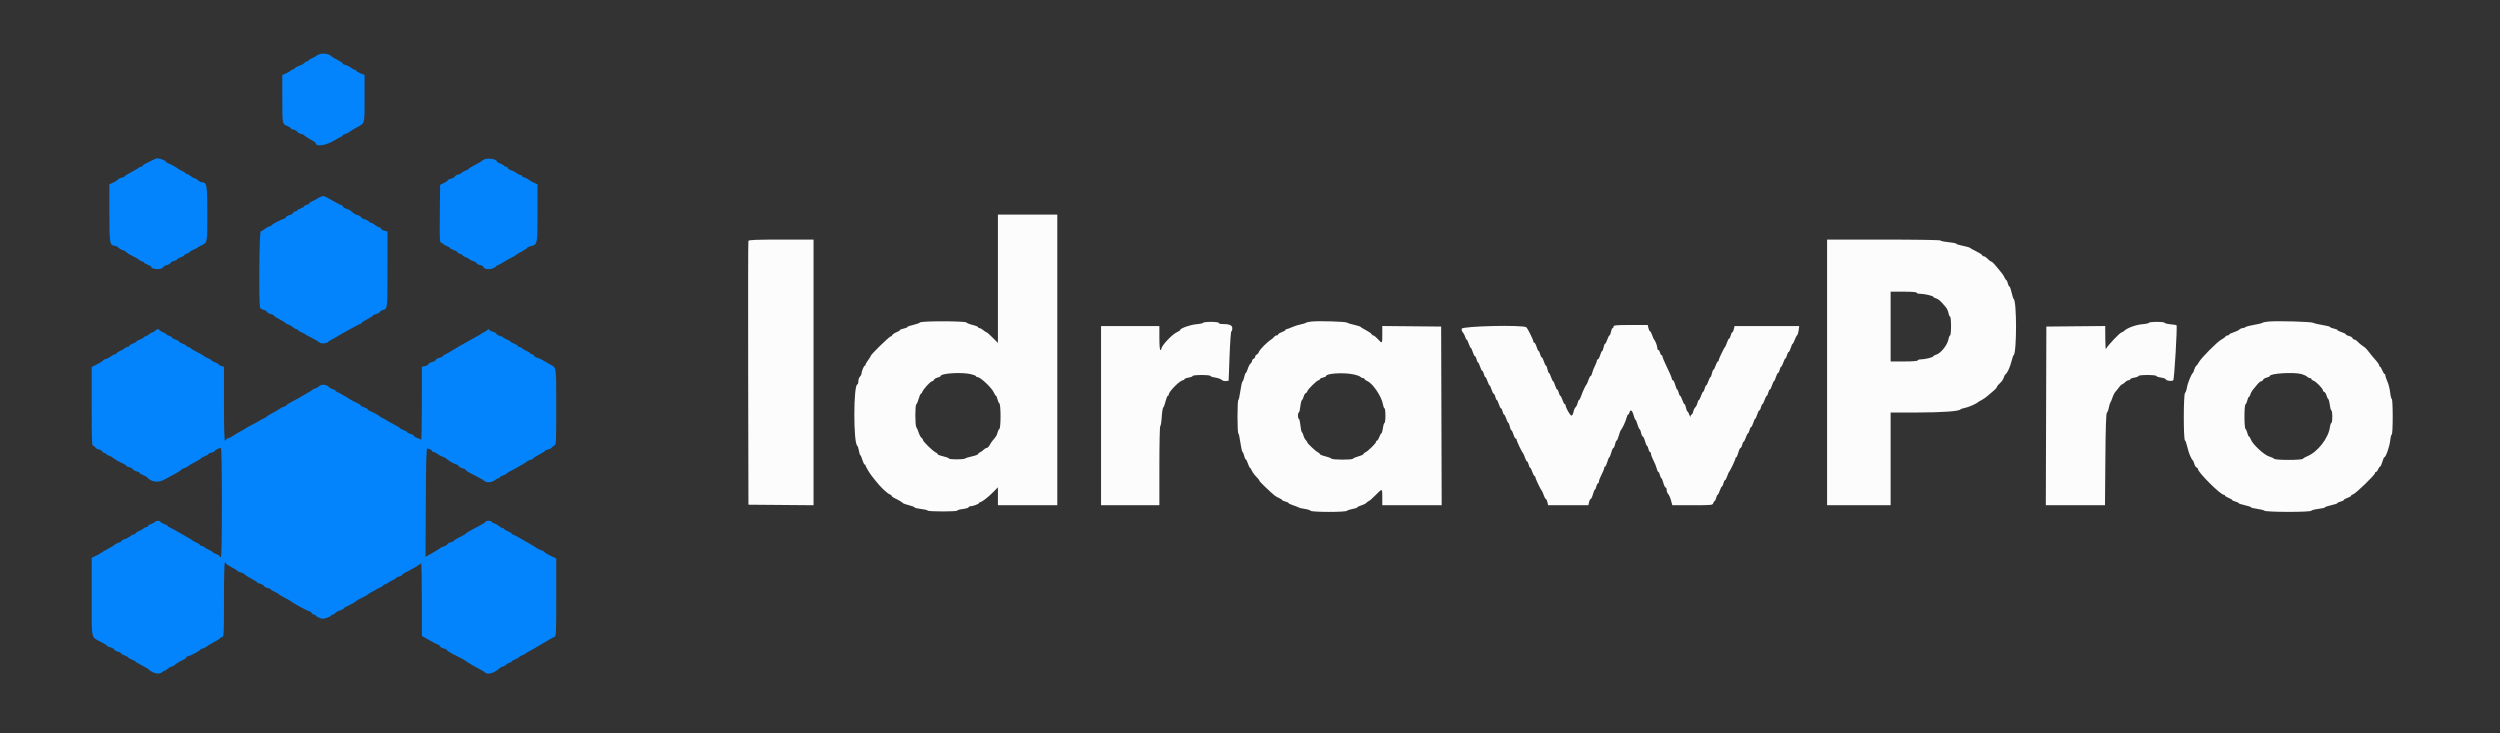
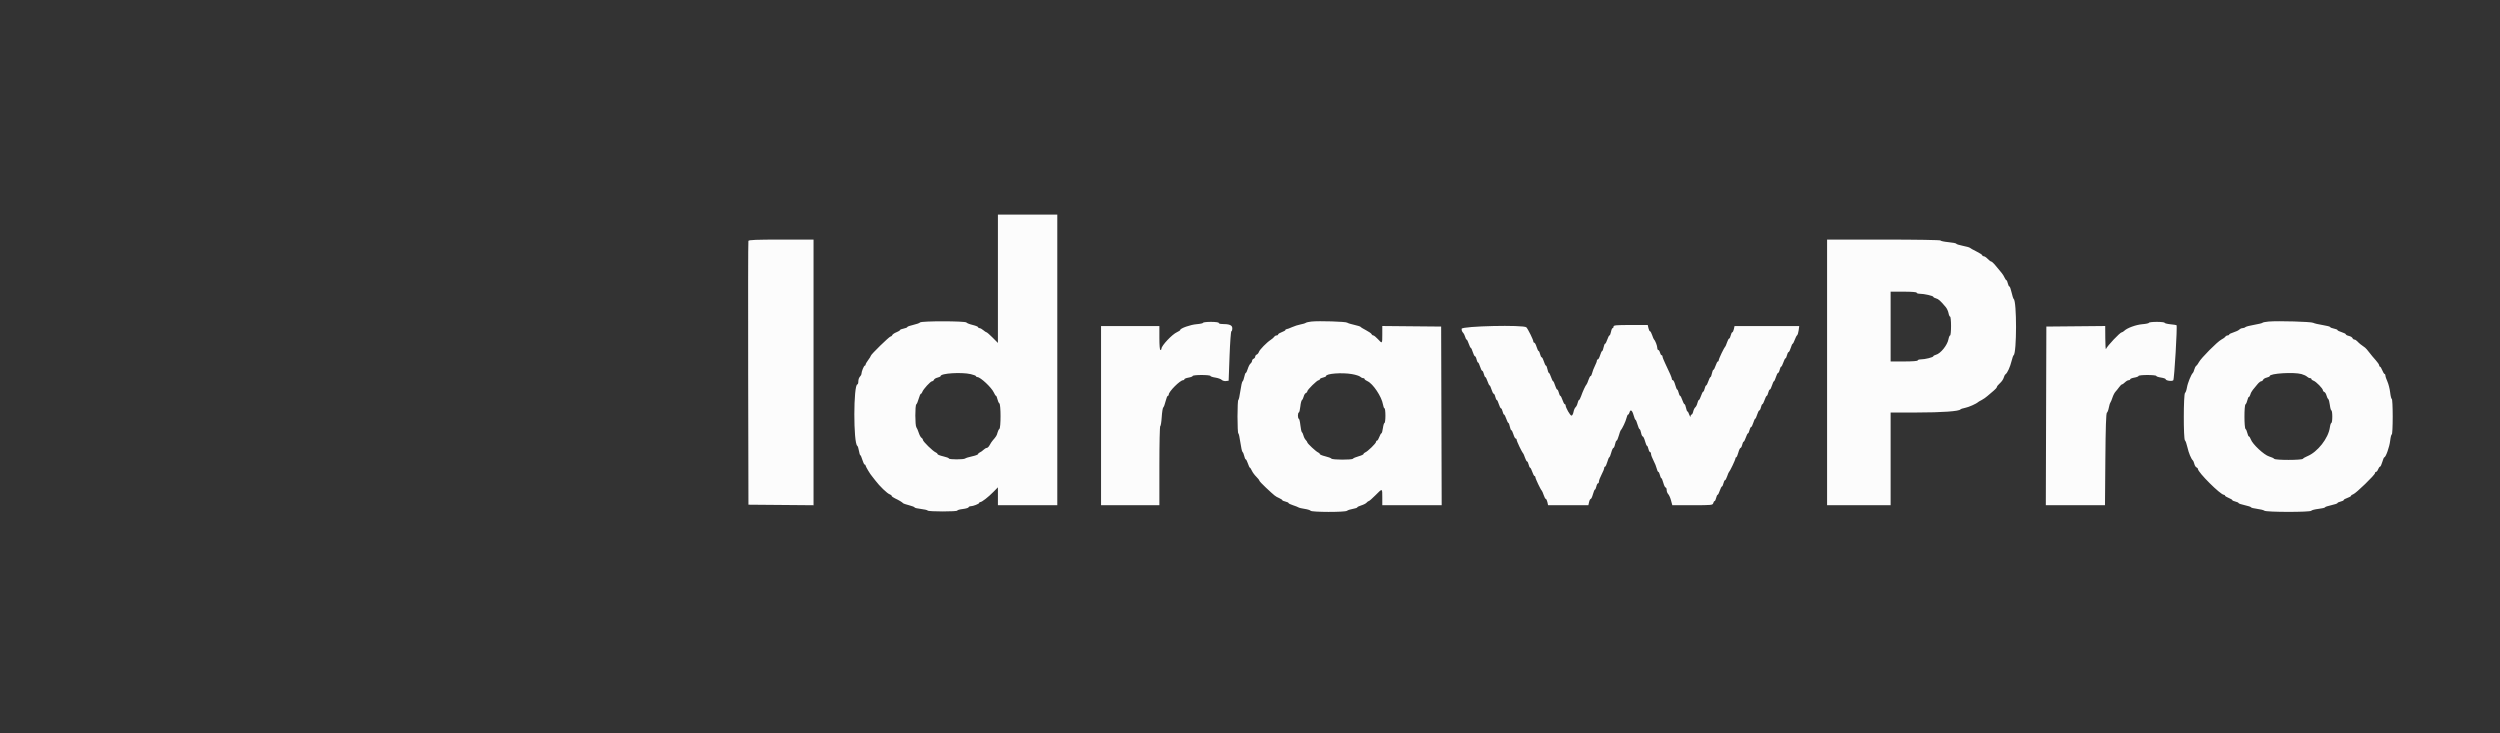
<svg xmlns="http://www.w3.org/2000/svg" id="svg" version="1.1" width="400" height="117.321" viewBox="0, 0, 400,117.321">
  <rect x="0" y="0" width="400" height="117.321" fill="#333333" stroke="none" />
  <g id="svgg">
    <path id="path0" d="M159.667 44.601 L 159.667 54.870 158.820 54.018 C 158.354 53.550,157.915 53.167,157.845 53.167 C 157.775 53.167,157.545 53.017,157.333 52.833 C 157.122 52.650,156.848 52.500,156.724 52.500 C 156.601 52.500,156.500 52.432,156.500 52.350 C 156.500 52.267,156.106 52.107,155.625 51.992 C 155.144 51.878,154.696 51.702,154.631 51.601 C 154.469 51.350,147.370 51.343,147.202 51.594 C 147.137 51.691,146.652 51.865,146.125 51.981 C 145.598 52.096,145.167 52.252,145.167 52.327 C 145.167 52.402,144.904 52.512,144.583 52.572 C 144.262 52.633,144.000 52.739,144.000 52.810 C 144.000 52.880,143.741 53.040,143.424 53.164 C 143.107 53.288,142.809 53.490,142.762 53.612 C 142.715 53.734,142.598 53.833,142.500 53.833 C 142.297 53.833,139.333 56.722,139.333 56.921 C 139.333 56.993,139.146 57.298,138.917 57.598 C 138.688 57.899,138.500 58.224,138.500 58.322 C 138.500 58.420,138.440 58.500,138.367 58.500 C 138.225 58.500,137.833 59.466,137.833 59.815 C 137.833 59.930,137.721 60.136,137.583 60.274 C 137.446 60.411,137.333 60.743,137.333 61.012 C 137.333 61.280,137.267 61.500,137.187 61.500 C 136.542 61.500,136.525 70.937,137.169 71.335 C 137.251 71.385,137.368 71.743,137.430 72.130 C 137.492 72.517,137.592 72.833,137.652 72.833 C 137.712 72.833,137.860 73.171,137.982 73.583 C 138.104 73.996,138.270 74.333,138.352 74.333 C 138.433 74.333,138.500 74.410,138.500 74.504 C 138.500 74.655,139.281 75.954,139.499 76.167 C 139.547 76.212,139.796 76.532,140.053 76.877 C 140.710 77.759,141.961 78.965,142.344 79.087 C 142.521 79.143,142.667 79.258,142.667 79.342 C 142.667 79.427,142.910 79.608,143.208 79.744 C 143.795 80.014,144.367 80.357,144.500 80.518 C 144.546 80.574,144.977 80.719,145.458 80.841 C 145.940 80.963,146.333 81.120,146.333 81.190 C 146.333 81.260,146.785 81.368,147.337 81.430 C 147.889 81.493,148.381 81.609,148.430 81.689 C 148.547 81.877,153.167 81.878,153.167 81.690 C 153.167 81.611,153.560 81.500,154.041 81.443 C 154.521 81.386,154.940 81.263,154.971 81.170 C 155.002 81.076,155.147 81.000,155.294 81.000 C 155.689 81.000,156.667 80.620,156.667 80.467 C 156.667 80.393,156.747 80.333,156.844 80.333 C 157.101 80.333,158.131 79.533,158.956 78.693 L 159.667 77.969 159.667 79.401 L 159.667 80.833 164.417 80.833 L 169.167 80.833 169.167 57.583 L 169.167 34.333 164.417 34.333 L 159.667 34.333 159.667 44.601 M119.744 38.542 C 119.700 38.656,119.684 48.200,119.707 59.750 L 119.750 80.750 124.958 80.794 L 130.167 80.838 130.167 59.586 L 130.167 38.333 124.995 38.333 C 121.011 38.333,119.805 38.381,119.744 38.542 M292.333 59.583 L 292.333 80.833 297.417 80.833 L 302.500 80.833 302.500 73.417 L 302.500 66.000 306.738 66.000 C 310.708 66.000,313.472 65.804,313.666 65.509 C 313.712 65.439,314.046 65.327,314.407 65.260 C 314.971 65.157,316.236 64.596,316.500 64.333 C 316.546 64.287,316.805 64.137,317.075 64.000 C 317.345 63.862,317.773 63.563,318.025 63.333 C 318.276 63.104,318.711 62.733,318.991 62.508 C 319.271 62.283,319.500 62.018,319.500 61.920 C 319.500 61.821,319.721 61.547,319.991 61.310 C 320.261 61.073,320.532 60.680,320.593 60.437 C 320.654 60.194,320.789 59.940,320.894 59.873 C 321.178 59.689,321.631 58.689,321.855 57.750 C 321.964 57.292,322.113 56.877,322.186 56.828 C 322.686 56.493,322.695 48.186,322.195 47.841 C 322.122 47.791,321.968 47.319,321.853 46.792 C 321.737 46.265,321.579 45.833,321.501 45.833 C 321.423 45.833,321.310 45.608,321.250 45.333 C 321.190 45.058,321.089 44.833,321.027 44.833 C 320.965 44.833,320.821 44.627,320.707 44.375 C 320.518 43.957,320.286 43.652,319.132 42.303 C 318.922 42.056,318.675 41.849,318.583 41.841 C 318.492 41.834,318.240 41.641,318.024 41.414 C 317.808 41.186,317.527 41.000,317.399 41.000 C 317.271 41.000,317.167 40.931,317.167 40.846 C 317.167 40.761,316.735 40.480,316.208 40.221 C 315.681 39.962,315.212 39.701,315.167 39.641 C 315.121 39.582,314.615 39.441,314.042 39.328 C 313.469 39.215,313.000 39.064,313.000 38.993 C 313.000 38.921,312.438 38.809,311.750 38.745 C 311.063 38.680,310.500 38.561,310.500 38.480 C 310.500 38.397,306.555 38.333,301.417 38.333 L 292.333 38.333 292.333 59.583 M306.667 46.833 C 306.667 46.925,306.888 47.000,307.158 47.000 C 307.860 47.000,309.333 47.336,309.333 47.496 C 309.333 47.570,309.524 47.678,309.757 47.737 C 310.151 47.836,310.482 48.133,311.328 49.146 C 311.511 49.364,311.707 49.796,311.765 50.105 C 311.823 50.414,311.937 50.667,312.019 50.667 C 312.100 50.667,312.167 51.342,312.167 52.167 C 312.167 52.992,312.100 53.667,312.019 53.667 C 311.937 53.667,311.819 53.939,311.757 54.273 C 311.577 55.231,310.489 56.579,309.744 56.766 C 309.518 56.823,309.333 56.927,309.333 56.998 C 309.333 57.165,308.003 57.500,307.343 57.500 C 307.063 57.500,306.833 57.575,306.833 57.667 C 306.833 57.769,306.000 57.833,304.667 57.833 L 302.500 57.833 302.500 52.250 L 302.500 46.667 304.583 46.667 C 305.861 46.667,306.667 46.731,306.667 46.833 M209.837 51.446 C 209.426 51.488,209.013 51.583,208.920 51.656 C 208.826 51.730,208.450 51.844,208.083 51.910 C 207.717 51.976,207.102 52.173,206.717 52.348 C 206.333 52.523,205.939 52.667,205.842 52.667 C 205.746 52.667,205.667 52.727,205.667 52.800 C 205.667 52.873,205.404 53.028,205.083 53.144 C 204.762 53.260,204.500 53.425,204.500 53.511 C 204.500 53.597,204.391 53.667,204.258 53.667 C 204.125 53.667,203.957 53.762,203.883 53.879 C 203.810 53.996,203.563 54.213,203.333 54.362 C 202.680 54.787,201.537 55.953,201.424 56.311 C 201.367 56.490,201.211 56.678,201.077 56.729 C 200.943 56.781,200.833 56.930,200.833 57.060 C 200.833 57.191,200.721 57.341,200.583 57.394 C 200.446 57.446,200.333 57.595,200.333 57.724 C 200.333 57.854,200.221 58.052,200.084 58.166 C 199.947 58.280,199.748 58.664,199.641 59.020 C 199.534 59.376,199.392 59.667,199.326 59.667 C 199.259 59.667,199.151 59.948,199.087 60.291 C 199.022 60.635,198.898 60.960,198.811 61.014 C 198.724 61.067,198.565 61.761,198.456 62.556 C 198.348 63.350,198.201 64.000,198.130 64.000 C 198.058 64.000,198.000 65.200,198.000 66.667 C 198.000 68.133,198.058 69.333,198.130 69.333 C 198.201 69.333,198.348 69.983,198.456 70.778 C 198.565 71.572,198.722 72.266,198.806 72.319 C 198.890 72.373,199.011 72.660,199.076 72.958 C 199.140 73.256,199.250 73.500,199.320 73.500 C 199.390 73.500,199.546 73.800,199.667 74.167 C 199.788 74.533,199.931 74.833,199.986 74.833 C 200.041 74.833,200.180 75.047,200.296 75.309 C 200.411 75.570,200.728 76.001,200.998 76.267 C 201.269 76.533,201.493 76.817,201.495 76.898 C 201.498 76.980,201.969 77.484,202.542 78.018 C 204.005 79.383,204.056 79.423,204.642 79.682 C 204.930 79.810,205.167 79.965,205.167 80.027 C 205.167 80.089,205.392 80.190,205.667 80.250 C 205.942 80.310,206.167 80.417,206.167 80.487 C 206.167 80.556,206.485 80.714,206.875 80.837 C 207.265 80.960,207.658 81.115,207.750 81.181 C 207.842 81.248,208.292 81.357,208.750 81.424 C 209.208 81.491,209.632 81.623,209.693 81.716 C 209.851 81.961,215.214 81.972,215.516 81.727 C 215.645 81.623,216.069 81.485,216.458 81.421 C 216.848 81.357,217.167 81.247,217.167 81.178 C 217.167 81.109,217.458 80.966,217.814 80.859 C 218.169 80.752,218.554 80.553,218.667 80.416 C 218.781 80.279,218.937 80.167,219.013 80.167 C 219.090 80.167,219.562 79.754,220.062 79.250 C 221.202 78.101,221.167 78.090,221.167 79.583 L 221.167 80.833 225.918 80.833 L 230.669 80.833 230.626 66.542 L 230.583 52.250 225.875 52.206 L 221.167 52.161 221.167 53.497 C 221.167 55.030,221.168 55.028,220.454 54.250 C 220.160 53.929,219.833 53.667,219.727 53.667 C 219.622 53.667,219.498 53.573,219.453 53.458 C 219.407 53.344,219.005 53.063,218.560 52.833 C 218.114 52.604,217.726 52.365,217.698 52.301 C 217.669 52.238,217.219 52.094,216.698 51.982 C 216.176 51.870,215.658 51.708,215.546 51.622 C 215.324 51.452,211.050 51.320,209.837 51.446 M363.004 51.445 C 362.501 51.486,362.051 51.575,362.004 51.641 C 361.956 51.708,361.355 51.856,360.669 51.971 C 359.982 52.085,359.349 52.251,359.260 52.340 C 359.172 52.428,358.970 52.500,358.812 52.500 C 358.653 52.500,358.418 52.606,358.288 52.735 C 358.159 52.865,357.741 53.064,357.360 53.178 C 356.979 53.293,356.667 53.449,356.667 53.526 C 356.667 53.604,356.558 53.667,356.425 53.667 C 356.292 53.667,356.123 53.761,356.050 53.875 C 355.977 53.990,355.692 54.196,355.418 54.334 C 354.806 54.640,352.157 57.305,351.825 57.948 C 351.693 58.206,351.498 58.472,351.394 58.540 C 351.289 58.607,351.152 58.869,351.089 59.121 C 351.025 59.374,350.923 59.618,350.862 59.665 C 350.611 59.855,350.024 61.298,349.912 62.000 C 349.846 62.413,349.708 62.804,349.605 62.869 C 349.350 63.030,349.340 70.294,349.594 70.464 C 349.691 70.530,349.866 71.020,349.983 71.554 C 350.181 72.457,350.602 73.471,350.862 73.668 C 350.923 73.715,351.027 73.965,351.092 74.223 C 351.156 74.482,351.312 74.733,351.438 74.781 C 351.564 74.830,351.667 74.943,351.667 75.033 C 351.667 75.572,355.277 79.167,355.818 79.167 C 355.918 79.167,356.000 79.228,356.000 79.302 C 356.000 79.377,356.262 79.541,356.583 79.667 C 356.904 79.793,357.167 79.951,357.167 80.018 C 357.167 80.085,357.392 80.190,357.667 80.250 C 357.942 80.310,358.167 80.419,358.167 80.490 C 358.167 80.562,358.617 80.717,359.167 80.833 C 359.717 80.950,360.167 81.102,360.167 81.170 C 360.167 81.239,360.598 81.348,361.125 81.414 C 361.652 81.479,362.182 81.613,362.302 81.712 C 362.603 81.959,369.647 81.966,369.803 81.720 C 369.866 81.621,370.385 81.486,370.958 81.420 C 371.531 81.354,372.000 81.243,372.000 81.173 C 372.000 81.103,372.450 80.950,373.000 80.833 C 373.550 80.717,374.000 80.562,374.000 80.490 C 374.000 80.419,374.225 80.310,374.500 80.250 C 374.775 80.190,375.000 80.077,375.000 80.000 C 375.000 79.922,375.262 79.773,375.583 79.667 C 375.904 79.561,376.167 79.410,376.167 79.332 C 376.167 79.253,376.326 79.139,376.521 79.077 C 376.953 78.939,380.000 75.985,380.000 75.702 C 380.000 75.591,380.077 75.500,380.171 75.500 C 380.265 75.500,380.413 75.313,380.500 75.083 C 380.587 74.854,380.726 74.667,380.808 74.667 C 380.890 74.667,381.051 74.329,381.167 73.917 C 381.282 73.504,381.428 73.167,381.490 73.167 C 381.727 73.167,382.316 71.506,382.427 70.523 C 382.491 69.961,382.608 69.500,382.688 69.500 C 382.768 69.500,382.833 68.225,382.833 66.667 C 382.833 65.108,382.768 63.833,382.688 63.833 C 382.608 63.833,382.490 63.367,382.426 62.797 C 382.361 62.227,382.164 61.444,381.988 61.056 C 381.811 60.669,381.667 60.235,381.667 60.092 C 381.667 59.950,381.606 59.833,381.531 59.833 C 381.457 59.833,381.293 59.571,381.167 59.250 C 381.041 58.929,380.877 58.667,380.802 58.667 C 380.728 58.667,380.667 58.569,380.667 58.449 C 380.667 58.330,380.414 57.956,380.106 57.620 C 379.798 57.283,379.333 56.725,379.073 56.379 C 378.813 56.033,378.522 55.697,378.425 55.632 C 377.876 55.263,377.405 54.882,377.181 54.625 C 377.041 54.465,376.828 54.333,376.708 54.333 C 376.588 54.333,376.448 54.225,376.398 54.094 C 376.347 53.962,376.087 53.806,375.819 53.747 C 375.552 53.688,375.333 53.574,375.333 53.493 C 375.333 53.413,375.033 53.257,374.667 53.147 C 374.300 53.037,374.000 52.888,374.000 52.815 C 374.000 52.742,373.738 52.633,373.417 52.572 C 373.096 52.512,372.833 52.403,372.833 52.330 C 372.833 52.257,372.290 52.112,371.625 52.008 C 370.960 51.905,370.279 51.743,370.110 51.649 C 369.785 51.468,364.554 51.318,363.004 51.445 M192.500 51.644 C 192.500 51.723,192.031 51.825,191.457 51.871 C 190.475 51.950,188.833 52.529,188.833 52.797 C 188.833 52.864,188.601 53.022,188.316 53.148 C 187.546 53.489,185.833 55.307,185.833 55.784 C 185.833 55.903,185.758 56.000,185.667 56.000 C 185.565 56.000,185.500 55.250,185.500 54.083 L 185.500 52.167 180.833 52.167 L 176.167 52.167 176.167 66.500 L 176.167 80.833 180.833 80.833 L 185.500 80.833 185.500 74.500 C 185.500 71.017,185.564 68.167,185.643 68.167 C 185.722 68.167,185.827 67.520,185.876 66.729 C 185.925 65.938,186.038 65.244,186.125 65.187 C 186.213 65.130,186.378 64.690,186.492 64.208 C 186.607 63.727,186.767 63.333,186.850 63.333 C 186.932 63.333,187.000 63.240,187.000 63.125 C 187.001 62.649,188.816 60.834,189.292 60.834 C 189.406 60.833,189.500 60.765,189.500 60.681 C 189.500 60.598,189.800 60.479,190.167 60.417 C 190.533 60.355,190.833 60.236,190.833 60.152 C 190.833 60.068,191.471 60.000,192.250 60.000 C 193.029 60.000,193.667 60.066,193.667 60.148 C 193.667 60.229,194.016 60.348,194.443 60.412 C 194.869 60.476,195.329 60.638,195.464 60.773 C 195.598 60.908,195.905 60.995,196.146 60.967 L 196.583 60.917 196.729 56.958 C 196.810 54.781,196.941 53.000,197.021 53.000 C 197.101 53.000,197.167 52.785,197.167 52.522 C 197.167 52.021,196.717 51.840,195.458 51.835 C 195.206 51.834,195.000 51.758,195.000 51.667 C 195.000 51.570,194.472 51.500,193.750 51.500 C 193.063 51.500,192.500 51.565,192.500 51.644 M343.833 51.644 C 343.833 51.723,343.364 51.825,342.790 51.871 C 341.766 51.954,340.334 52.476,339.875 52.934 C 339.747 53.062,339.571 53.167,339.483 53.167 C 339.217 53.167,337.145 55.358,336.955 55.841 C 336.903 55.974,336.854 55.201,336.846 54.122 L 336.833 52.161 332.125 52.206 L 327.417 52.250 327.374 66.542 L 327.331 80.833 332.064 80.833 L 336.797 80.833 336.857 73.494 C 336.899 68.382,336.973 66.118,337.101 66.035 C 337.202 65.970,337.340 65.617,337.408 65.250 C 337.475 64.883,337.588 64.508,337.660 64.417 C 337.731 64.325,337.883 63.960,337.998 63.606 C 338.112 63.251,338.328 62.832,338.478 62.673 C 338.627 62.514,338.892 62.185,339.065 61.942 C 339.238 61.699,339.445 61.500,339.523 61.500 C 339.602 61.500,339.817 61.350,340.000 61.167 C 340.183 60.983,340.446 60.833,340.583 60.833 C 340.721 60.833,340.833 60.765,340.833 60.681 C 340.833 60.598,341.133 60.479,341.500 60.417 C 341.867 60.355,342.167 60.236,342.167 60.152 C 342.167 60.068,342.804 60.000,343.583 60.000 C 344.363 60.000,345.000 60.066,345.000 60.148 C 345.000 60.229,345.337 60.346,345.750 60.408 C 346.162 60.470,346.500 60.585,346.500 60.664 C 346.500 60.904,347.514 61.053,347.725 60.843 C 347.890 60.678,348.392 52.201,348.246 52.031 C 348.222 52.003,347.781 51.936,347.268 51.883 C 346.754 51.830,346.333 51.722,346.333 51.643 C 346.333 51.565,345.771 51.500,345.083 51.500 C 344.396 51.500,343.833 51.565,343.833 51.644 M258.167 52.250 C 258.167 52.387,258.100 52.500,258.019 52.500 C 257.937 52.500,257.821 52.762,257.761 53.083 C 257.701 53.404,257.592 53.667,257.519 53.667 C 257.446 53.667,257.288 53.967,257.167 54.333 C 257.046 54.700,256.887 55.000,256.814 55.000 C 256.741 55.000,256.633 55.262,256.572 55.583 C 256.512 55.904,256.408 56.167,256.341 56.167 C 256.274 56.167,256.130 56.467,256.020 56.833 C 255.910 57.200,255.748 57.500,255.660 57.500 C 255.572 57.500,255.500 57.597,255.500 57.715 C 255.500 57.833,255.354 58.215,255.176 58.564 C 254.998 58.914,254.805 59.417,254.746 59.683 C 254.688 59.949,254.577 60.167,254.500 60.167 C 254.422 60.167,254.267 60.448,254.155 60.792 C 254.043 61.135,253.906 61.454,253.851 61.500 C 253.703 61.622,253.223 62.654,252.979 63.375 C 252.862 63.719,252.712 64.000,252.646 64.000 C 252.580 64.000,252.478 64.220,252.419 64.488 C 252.360 64.757,252.212 65.060,252.090 65.161 C 251.968 65.262,251.819 65.605,251.760 65.923 C 251.700 66.240,251.556 66.500,251.439 66.500 C 251.228 66.500,250.500 65.225,250.500 64.857 C 250.500 64.752,250.437 64.667,250.360 64.667 C 250.283 64.667,250.121 64.367,250.000 64.000 C 249.879 63.633,249.723 63.333,249.653 63.333 C 249.584 63.333,249.477 63.108,249.417 62.833 C 249.356 62.558,249.241 62.333,249.160 62.333 C 249.079 62.333,248.923 62.033,248.814 61.667 C 248.704 61.300,248.563 61.000,248.500 61.000 C 248.438 61.000,248.288 60.700,248.167 60.333 C 248.046 59.967,247.892 59.667,247.825 59.667 C 247.758 59.667,247.655 59.404,247.594 59.083 C 247.534 58.762,247.425 58.500,247.352 58.500 C 247.279 58.500,247.130 58.200,247.020 57.833 C 246.910 57.467,246.754 57.167,246.673 57.167 C 246.593 57.167,246.477 56.942,246.417 56.667 C 246.356 56.392,246.250 56.167,246.180 56.167 C 246.110 56.167,245.963 55.867,245.853 55.500 C 245.743 55.133,245.581 54.833,245.493 54.833 C 245.405 54.833,245.333 54.741,245.333 54.627 C 245.333 54.369,244.486 52.656,244.218 52.373 C 243.815 51.946,233.928 52.168,233.866 52.604 C 233.838 52.799,233.928 53.071,234.066 53.209 C 234.204 53.347,234.366 53.656,234.427 53.897 C 234.487 54.137,234.591 54.333,234.658 54.333 C 234.725 54.333,234.879 54.633,235.000 55.000 C 235.121 55.367,235.271 55.667,235.334 55.667 C 235.396 55.667,235.537 55.967,235.647 56.333 C 235.757 56.700,235.913 57.000,235.993 57.000 C 236.074 57.000,236.190 57.225,236.250 57.500 C 236.310 57.775,236.417 58.000,236.487 58.000 C 236.557 58.000,236.704 58.300,236.814 58.667 C 236.923 59.033,237.079 59.333,237.160 59.333 C 237.241 59.333,237.356 59.558,237.417 59.833 C 237.477 60.108,237.584 60.333,237.653 60.333 C 237.723 60.333,237.879 60.633,238.000 61.000 C 238.121 61.367,238.271 61.667,238.334 61.667 C 238.396 61.667,238.537 61.967,238.647 62.333 C 238.757 62.700,238.913 63.000,238.993 63.000 C 239.074 63.000,239.190 63.225,239.250 63.500 C 239.310 63.775,239.417 64.000,239.487 64.000 C 239.557 64.000,239.704 64.300,239.814 64.667 C 239.923 65.033,240.079 65.333,240.160 65.333 C 240.241 65.333,240.356 65.558,240.417 65.833 C 240.477 66.108,240.584 66.333,240.653 66.333 C 240.723 66.333,240.879 66.633,241.000 67.000 C 241.121 67.367,241.275 67.667,241.341 67.667 C 241.408 67.667,241.512 67.929,241.572 68.250 C 241.633 68.571,241.742 68.833,241.815 68.833 C 241.888 68.833,242.037 69.133,242.147 69.500 C 242.257 69.867,242.419 70.167,242.507 70.167 C 242.595 70.167,242.667 70.259,242.667 70.373 C 242.667 70.593,243.511 72.360,243.682 72.500 C 243.739 72.546,243.877 72.865,243.989 73.208 C 244.101 73.552,244.256 73.833,244.333 73.833 C 244.410 73.833,244.523 74.058,244.583 74.333 C 244.644 74.608,244.750 74.833,244.820 74.833 C 244.890 74.833,245.046 75.133,245.167 75.500 C 245.288 75.867,245.450 76.167,245.527 76.167 C 245.604 76.167,245.667 76.259,245.667 76.373 C 245.667 76.593,246.511 78.360,246.682 78.500 C 246.739 78.546,246.877 78.865,246.989 79.208 C 247.101 79.552,247.256 79.833,247.333 79.833 C 247.410 79.833,247.523 80.058,247.583 80.333 L 247.693 80.833 250.917 80.833 L 254.140 80.833 254.250 80.333 C 254.310 80.058,254.429 79.833,254.514 79.833 C 254.599 79.833,254.758 79.496,254.869 79.083 C 254.979 78.671,255.123 78.333,255.188 78.333 C 255.253 78.333,255.356 78.108,255.417 77.833 C 255.477 77.558,255.596 77.333,255.680 77.333 C 255.764 77.333,255.833 77.195,255.833 77.025 C 255.833 76.855,256.021 76.364,256.250 75.933 C 256.479 75.502,256.667 75.040,256.667 74.908 C 256.667 74.775,256.732 74.667,256.812 74.667 C 256.891 74.667,257.051 74.329,257.167 73.917 C 257.282 73.504,257.426 73.167,257.487 73.167 C 257.548 73.167,257.688 72.829,257.798 72.417 C 257.908 72.004,258.066 71.667,258.147 71.667 C 258.229 71.667,258.345 71.404,258.406 71.083 C 258.466 70.762,258.577 70.500,258.653 70.500 C 258.728 70.500,258.888 70.144,259.008 69.708 C 259.127 69.273,259.268 68.879,259.321 68.833 C 259.538 68.642,260.133 67.379,260.242 66.875 C 260.307 66.577,260.420 66.333,260.494 66.333 C 260.567 66.333,260.667 66.183,260.715 66.000 C 260.862 65.439,261.157 65.627,261.369 66.417 C 261.479 66.829,261.619 67.167,261.680 67.167 C 261.740 67.167,261.885 67.504,262.000 67.917 C 262.115 68.329,262.267 68.667,262.336 68.667 C 262.406 68.667,262.512 68.929,262.572 69.250 C 262.633 69.571,262.754 69.833,262.842 69.833 C 262.929 69.833,263.092 70.171,263.202 70.583 C 263.312 70.996,263.456 71.333,263.521 71.333 C 263.587 71.333,263.690 71.558,263.750 71.833 C 263.810 72.108,263.929 72.333,264.013 72.333 C 264.098 72.333,264.167 72.472,264.167 72.642 C 264.167 72.812,264.345 73.287,264.564 73.698 C 264.783 74.109,265.014 74.683,265.077 74.973 C 265.141 75.263,265.256 75.500,265.333 75.500 C 265.410 75.500,265.523 75.725,265.583 76.000 C 265.644 76.275,265.747 76.500,265.812 76.500 C 265.877 76.500,266.021 76.837,266.131 77.250 C 266.242 77.662,266.407 78.000,266.499 78.000 C 266.591 78.000,266.667 78.182,266.667 78.405 C 266.667 78.627,266.778 78.920,266.913 79.056 C 267.049 79.192,267.252 79.647,267.364 80.068 L 267.569 80.833 270.800 80.833 C 273.891 80.833,274.035 80.819,274.118 80.500 C 274.166 80.317,274.266 80.167,274.340 80.167 C 274.413 80.167,274.523 79.942,274.583 79.667 C 274.644 79.392,274.750 79.167,274.820 79.167 C 274.890 79.167,275.046 78.867,275.167 78.500 C 275.288 78.133,275.444 77.833,275.513 77.833 C 275.583 77.833,275.690 77.608,275.750 77.333 C 275.810 77.058,275.923 76.833,276.000 76.833 C 276.078 76.833,276.233 76.552,276.345 76.208 C 276.457 75.865,276.594 75.546,276.649 75.500 C 276.813 75.365,277.667 73.567,277.667 73.358 C 277.667 73.253,277.726 73.167,277.799 73.167 C 277.871 73.167,278.021 72.829,278.131 72.417 C 278.242 72.004,278.401 71.667,278.486 71.667 C 278.571 71.667,278.690 71.442,278.750 71.167 C 278.810 70.892,278.917 70.667,278.987 70.667 C 279.056 70.667,279.212 70.367,279.333 70.000 C 279.454 69.633,279.610 69.333,279.680 69.333 C 279.750 69.333,279.856 69.108,279.917 68.833 C 279.977 68.558,280.093 68.333,280.173 68.333 C 280.254 68.333,280.410 68.033,280.520 67.667 C 280.630 67.300,280.771 67.000,280.833 67.000 C 280.896 67.000,281.037 66.700,281.147 66.333 C 281.257 65.967,281.413 65.667,281.493 65.667 C 281.574 65.667,281.690 65.442,281.750 65.167 C 281.810 64.892,281.917 64.667,281.987 64.667 C 282.056 64.667,282.212 64.367,282.333 64.000 C 282.454 63.633,282.610 63.333,282.680 63.333 C 282.750 63.333,282.856 63.108,282.917 62.833 C 282.977 62.558,283.093 62.333,283.173 62.333 C 283.254 62.333,283.410 62.033,283.520 61.667 C 283.630 61.300,283.771 61.000,283.833 61.000 C 283.896 61.000,284.037 60.700,284.147 60.333 C 284.257 59.967,284.413 59.667,284.493 59.667 C 284.574 59.667,284.690 59.442,284.750 59.167 C 284.810 58.892,284.917 58.667,284.987 58.667 C 285.056 58.667,285.212 58.367,285.333 58.000 C 285.454 57.633,285.610 57.333,285.680 57.333 C 285.750 57.333,285.856 57.108,285.917 56.833 C 285.977 56.558,286.093 56.333,286.173 56.333 C 286.254 56.333,286.410 56.033,286.520 55.667 C 286.630 55.300,286.767 55.000,286.826 55.000 C 286.885 55.000,287.034 54.719,287.157 54.375 C 287.280 54.031,287.450 53.705,287.536 53.649 C 287.622 53.593,287.734 53.237,287.785 52.857 L 287.877 52.167 282.702 52.167 L 277.526 52.167 277.417 52.667 C 277.356 52.942,277.244 53.167,277.167 53.167 C 277.090 53.167,276.977 53.392,276.917 53.667 C 276.856 53.942,276.744 54.167,276.666 54.167 C 276.589 54.167,276.434 54.448,276.322 54.792 C 276.210 55.135,276.072 55.454,276.016 55.500 C 275.844 55.640,275.000 57.407,275.000 57.627 C 275.000 57.741,274.937 57.833,274.860 57.833 C 274.783 57.833,274.621 58.133,274.500 58.500 C 274.379 58.867,274.220 59.167,274.148 59.167 C 274.075 59.167,273.966 59.429,273.906 59.750 C 273.845 60.071,273.742 60.333,273.675 60.333 C 273.608 60.333,273.454 60.633,273.333 61.000 C 273.212 61.367,273.056 61.667,272.987 61.667 C 272.917 61.667,272.810 61.892,272.750 62.167 C 272.690 62.442,272.583 62.667,272.513 62.667 C 272.444 62.667,272.288 62.967,272.167 63.333 C 272.046 63.700,271.890 64.000,271.820 64.000 C 271.750 64.000,271.645 64.220,271.586 64.488 C 271.527 64.757,271.376 65.062,271.250 65.167 C 271.124 65.271,270.973 65.576,270.914 65.845 C 270.855 66.114,270.738 66.333,270.653 66.333 C 270.569 66.333,270.492 66.465,270.483 66.625 C 270.474 66.785,270.388 66.673,270.292 66.375 C 270.197 66.077,270.063 65.833,269.994 65.833 C 269.926 65.833,269.821 65.571,269.761 65.250 C 269.701 64.929,269.592 64.667,269.519 64.667 C 269.446 64.667,269.288 64.367,269.167 64.000 C 269.046 63.633,268.890 63.333,268.820 63.333 C 268.750 63.333,268.644 63.108,268.583 62.833 C 268.523 62.558,268.420 62.333,268.355 62.333 C 268.289 62.333,268.146 61.996,268.035 61.583 C 267.925 61.171,267.759 60.833,267.667 60.833 C 267.575 60.833,267.500 60.745,267.500 60.636 C 267.500 60.441,267.187 59.712,266.402 58.081 C 266.181 57.621,266.000 57.153,266.000 57.039 C 266.000 56.926,265.933 56.833,265.851 56.833 C 265.770 56.833,265.656 56.646,265.598 56.417 C 265.541 56.188,265.420 56.000,265.330 56.000 C 265.240 56.000,265.167 55.854,265.167 55.675 C 265.167 55.340,264.838 54.481,264.653 54.333 C 264.595 54.288,264.457 53.969,264.345 53.625 C 264.233 53.281,264.078 53.000,264.000 53.000 C 263.923 53.000,263.810 52.775,263.750 52.500 L 263.640 52.000 260.903 52.000 C 258.582 52.000,258.167 52.038,258.167 52.250 M155.321 59.862 C 155.786 59.969,156.167 60.119,156.167 60.195 C 156.167 60.271,156.264 60.333,156.383 60.333 C 156.870 60.333,158.666 62.018,159.012 62.800 C 159.142 63.094,159.299 63.333,159.361 63.333 C 159.423 63.333,159.526 63.577,159.591 63.875 C 159.656 64.173,159.793 64.470,159.896 64.536 C 160.149 64.696,160.153 68.467,159.901 68.631 C 159.800 68.696,159.666 68.963,159.602 69.223 C 159.491 69.676,159.389 69.843,158.833 70.475 C 158.696 70.632,158.477 70.964,158.347 71.213 C 158.217 71.463,158.011 71.667,157.889 71.667 C 157.766 71.667,157.530 71.804,157.362 71.971 C 157.195 72.138,156.932 72.324,156.779 72.383 C 156.626 72.441,156.500 72.562,156.500 72.649 C 156.500 72.737,156.069 72.902,155.542 73.014 C 155.015 73.127,154.512 73.283,154.425 73.360 C 154.219 73.543,151.833 73.543,151.833 73.360 C 151.833 73.283,151.421 73.127,150.917 73.015 C 150.412 72.902,150.000 72.737,150.000 72.649 C 150.000 72.562,149.869 72.439,149.708 72.378 C 149.293 72.219,147.667 70.634,147.667 70.388 C 147.667 70.276,147.565 70.123,147.440 70.050 C 147.316 69.977,147.118 69.617,147.002 69.250 C 146.885 68.883,146.713 68.487,146.620 68.369 C 146.402 68.095,146.395 64.837,146.612 64.692 C 146.701 64.632,146.873 64.227,146.992 63.792 C 147.112 63.356,147.270 63.000,147.344 63.000 C 147.417 63.000,147.520 62.869,147.571 62.708 C 147.705 62.290,148.886 61.000,149.134 61.000 C 149.250 61.000,149.385 60.892,149.436 60.760 C 149.486 60.628,149.747 60.472,150.014 60.414 C 150.281 60.355,150.500 60.245,150.500 60.170 C 150.500 59.728,153.822 59.516,155.321 59.862 M216.313 59.857 C 216.913 59.961,217.506 60.149,217.630 60.273 C 217.755 60.398,217.964 60.500,218.095 60.500 C 218.226 60.500,218.333 60.566,218.333 60.646 C 218.333 60.727,218.540 60.881,218.792 60.989 C 219.665 61.364,221.077 63.478,221.275 64.708 C 221.331 65.052,221.441 65.333,221.521 65.333 C 221.601 65.333,221.667 65.858,221.667 66.500 C 221.667 67.142,221.601 67.667,221.521 67.667 C 221.442 67.667,221.327 68.042,221.266 68.500 C 221.205 68.958,221.098 69.333,221.028 69.333 C 220.958 69.333,220.805 69.596,220.689 69.917 C 220.573 70.237,220.408 70.500,220.323 70.500 C 220.237 70.500,220.167 70.590,220.167 70.700 C 220.167 70.933,218.829 72.235,218.434 72.387 C 218.287 72.443,218.167 72.557,218.167 72.640 C 218.167 72.722,217.810 72.888,217.375 73.008 C 216.940 73.127,216.533 73.300,216.472 73.392 C 216.331 73.604,213.159 73.587,213.020 73.374 C 212.963 73.286,212.523 73.122,212.042 73.008 C 211.560 72.893,211.167 72.730,211.167 72.645 C 211.167 72.559,211.046 72.443,210.899 72.387 C 210.572 72.262,209.167 70.951,209.167 70.772 C 209.167 70.701,209.054 70.530,208.917 70.393 C 208.780 70.256,208.618 69.942,208.558 69.697 C 208.498 69.451,208.386 69.208,208.308 69.157 C 208.231 69.106,208.120 68.600,208.060 68.032 C 208.001 67.465,207.888 67.000,207.810 67.000 C 207.731 67.000,207.667 66.775,207.667 66.500 C 207.667 66.225,207.731 66.000,207.810 66.000 C 207.889 66.000,207.997 65.576,208.051 65.057 C 208.104 64.539,208.221 64.069,208.311 64.014 C 208.400 63.959,208.527 63.702,208.592 63.443 C 208.656 63.185,208.812 62.934,208.938 62.885 C 209.064 62.837,209.169 62.712,209.171 62.607 C 209.176 62.360,210.732 60.833,210.979 60.833 C 211.082 60.833,211.167 60.764,211.167 60.680 C 211.167 60.596,211.392 60.477,211.667 60.417 C 211.942 60.356,212.167 60.246,212.167 60.171 C 212.167 59.769,214.705 59.577,216.313 59.857 M368.236 59.850 C 368.594 59.949,368.993 60.136,369.123 60.265 C 369.252 60.394,369.464 60.500,369.595 60.500 C 369.726 60.500,369.833 60.570,369.833 60.655 C 369.833 60.741,369.983 60.858,370.167 60.917 C 370.559 61.041,371.663 62.164,371.665 62.441 C 371.666 62.545,371.770 62.670,371.895 62.719 C 372.021 62.767,372.177 63.018,372.242 63.277 C 372.307 63.535,372.431 63.791,372.518 63.844 C 372.604 63.898,372.721 64.330,372.778 64.804 C 372.834 65.279,372.944 65.667,373.023 65.667 C 373.102 65.667,373.167 66.117,373.167 66.667 C 373.167 67.217,373.102 67.667,373.023 67.667 C 372.943 67.667,372.834 67.991,372.780 68.387 C 372.543 70.118,370.808 72.330,369.167 72.995 C 368.846 73.125,368.530 73.310,368.464 73.407 C 368.304 73.644,364.030 73.645,363.869 73.409 C 363.804 73.312,363.436 73.142,363.051 73.030 C 362.249 72.796,360.396 71.064,360.130 70.300 C 360.041 70.043,359.906 69.833,359.830 69.833 C 359.755 69.833,359.640 69.590,359.576 69.292 C 359.511 68.994,359.382 68.702,359.289 68.642 C 359.059 68.496,359.053 64.841,359.282 64.695 C 359.379 64.634,359.511 64.340,359.576 64.042 C 359.640 63.744,359.754 63.500,359.829 63.500 C 359.903 63.500,360.007 63.326,360.061 63.114 C 360.114 62.902,360.291 62.570,360.454 62.377 C 360.617 62.183,360.937 61.795,361.165 61.513 C 361.393 61.231,361.677 61.000,361.795 61.000 C 361.914 61.000,362.052 60.892,362.102 60.760 C 362.153 60.628,362.413 60.472,362.681 60.414 C 362.948 60.355,363.167 60.242,363.167 60.163 C 363.167 59.743,366.999 59.506,368.236 59.850 " stroke="none" fill="#fcfcfc" fill-rule="evenodd" />
-     <path id="path1" d="M51.000 8.715 C 50.771 8.821,50.546 8.953,50.500 9.009 C 50.454 9.064,50.173 9.216,49.875 9.346 C 49.577 9.475,49.333 9.638,49.333 9.707 C 49.333 9.777,49.225 9.833,49.092 9.833 C 48.959 9.833,48.790 9.935,48.717 10.060 C 48.643 10.184,48.308 10.376,47.972 10.485 C 47.635 10.594,47.270 10.792,47.160 10.925 C 47.049 11.058,46.856 11.167,46.730 11.167 C 46.603 11.167,46.500 11.224,46.500 11.294 C 46.500 11.364,46.200 11.551,45.833 11.710 L 45.167 11.999 45.169 15.791 C 45.172 19.894,45.161 19.832,45.958 20.155 C 46.256 20.275,46.500 20.434,46.500 20.507 C 46.500 20.580,46.719 20.688,46.986 20.747 C 47.253 20.806,47.511 20.955,47.558 21.078 C 47.605 21.201,47.874 21.352,48.155 21.414 C 48.437 21.476,48.667 21.579,48.667 21.644 C 48.667 21.709,49.079 21.984,49.583 22.256 C 50.087 22.528,50.499 22.794,50.499 22.848 C 50.504 23.543,52.129 23.317,53.583 22.419 C 53.950 22.193,54.381 21.960,54.542 21.901 C 54.702 21.843,54.833 21.736,54.833 21.665 C 54.833 21.594,55.016 21.490,55.238 21.434 C 55.461 21.379,55.745 21.239,55.869 21.125 C 55.993 21.010,56.505 20.696,57.006 20.427 C 58.417 19.667,58.333 19.963,58.333 15.761 L 58.333 11.997 57.667 11.731 C 57.300 11.584,57.000 11.397,57.000 11.315 C 57.000 11.234,56.899 11.167,56.776 11.167 C 56.652 11.167,56.383 11.021,56.178 10.844 C 55.974 10.666,55.587 10.472,55.320 10.414 C 55.052 10.355,54.833 10.243,54.833 10.166 C 54.833 10.088,54.627 9.920,54.375 9.793 C 53.698 9.451,53.095 9.097,53.000 8.986 C 52.667 8.596,51.577 8.448,51.000 8.715 M24.333 25.657 C 24.012 25.835,23.544 26.068,23.292 26.173 C 23.040 26.279,22.833 26.434,22.833 26.516 C 22.833 26.599,22.726 26.667,22.595 26.667 C 22.464 26.667,22.258 26.763,22.137 26.880 C 22.016 26.997,21.485 27.310,20.958 27.574 C 20.431 27.838,20.000 28.111,20.000 28.181 C 20.000 28.250,19.775 28.356,19.501 28.416 C 19.227 28.477,18.945 28.614,18.876 28.721 C 18.807 28.829,18.469 29.047,18.125 29.206 L 17.500 29.495 17.500 34.096 C 17.500 39.003,17.553 39.301,18.433 39.328 C 18.533 39.331,18.789 39.483,19.000 39.667 C 19.211 39.850,19.480 40.000,19.597 40.000 C 19.714 40.000,19.912 40.094,20.037 40.208 C 20.372 40.516,20.846 40.808,21.483 41.099 C 21.794 41.242,22.156 41.465,22.286 41.596 C 22.417 41.726,22.631 41.833,22.762 41.833 C 22.893 41.833,23.000 41.894,23.000 41.969 C 23.000 42.043,23.262 42.207,23.583 42.333 C 23.904 42.459,24.167 42.605,24.167 42.657 C 24.167 43.134,25.931 43.208,26.111 42.739 C 26.157 42.619,26.418 42.471,26.692 42.411 C 26.965 42.351,27.228 42.201,27.275 42.078 C 27.322 41.955,27.580 41.806,27.847 41.747 C 28.115 41.688,28.333 41.577,28.333 41.500 C 28.333 41.422,28.596 41.273,28.917 41.167 C 29.238 41.061,29.500 40.906,29.500 40.824 C 29.500 40.741,29.688 40.626,29.917 40.568 C 30.146 40.511,30.333 40.406,30.333 40.335 C 30.333 40.265,30.577 40.109,30.875 39.988 C 31.173 39.868,31.454 39.727,31.500 39.676 C 31.546 39.625,31.807 39.470,32.081 39.333 C 33.226 38.758,33.167 39.041,33.167 34.191 C 33.167 29.507,33.105 29.167,32.250 29.167 C 32.141 29.167,31.878 29.017,31.667 28.833 C 31.455 28.650,31.193 28.500,31.083 28.500 C 30.974 28.500,30.711 28.350,30.500 28.167 C 30.289 27.983,30.015 27.833,29.891 27.833 C 29.768 27.833,29.667 27.777,29.667 27.707 C 29.667 27.638,29.423 27.475,29.125 27.346 C 28.827 27.216,28.546 27.067,28.500 27.013 C 28.354 26.844,27.433 26.323,26.958 26.142 C 26.706 26.046,26.500 25.907,26.500 25.833 C 26.500 25.681,25.585 25.333,25.183 25.334 C 25.037 25.334,24.654 25.479,24.333 25.657 M77.417 25.532 C 77.233 25.636,77.046 25.765,77.000 25.819 C 76.954 25.873,76.485 26.139,75.958 26.411 C 75.431 26.683,75.000 26.950,75.000 27.005 C 75.000 27.060,74.737 27.207,74.417 27.333 C 74.096 27.459,73.833 27.617,73.833 27.685 C 73.833 27.752,73.615 27.855,73.347 27.914 C 73.080 27.972,72.822 28.121,72.775 28.244 C 72.728 28.368,72.459 28.519,72.178 28.581 C 71.897 28.643,71.667 28.756,71.667 28.833 C 71.667 28.910,71.385 29.110,71.042 29.278 L 70.417 29.583 70.372 34.208 C 70.334 38.249,70.360 38.833,70.581 38.833 C 70.720 38.833,70.833 38.894,70.833 38.969 C 70.833 39.043,71.096 39.207,71.417 39.333 C 71.737 39.459,72.000 39.617,72.000 39.685 C 72.000 39.752,72.262 39.894,72.583 40.000 C 72.904 40.106,73.167 40.260,73.167 40.343 C 73.167 40.426,73.354 40.541,73.583 40.598 C 73.813 40.656,74.000 40.765,74.000 40.841 C 74.000 40.916,74.262 41.073,74.583 41.189 C 74.904 41.305,75.167 41.454,75.167 41.520 C 75.167 41.586,75.385 41.688,75.653 41.747 C 75.920 41.806,76.178 41.955,76.225 42.078 C 76.272 42.201,76.541 42.352,76.822 42.414 C 77.103 42.476,77.333 42.597,77.333 42.684 C 77.333 43.011,78.188 43.181,78.770 42.970 C 79.080 42.858,79.333 42.715,79.333 42.653 C 79.333 42.590,79.465 42.496,79.625 42.443 C 79.785 42.391,80.217 42.156,80.583 41.923 C 80.950 41.689,81.505 41.380,81.816 41.237 C 82.127 41.093,82.481 40.876,82.602 40.755 C 82.723 40.634,83.162 40.371,83.578 40.169 C 83.993 39.968,84.333 39.741,84.333 39.665 C 84.333 39.589,84.540 39.479,84.792 39.422 C 86.016 39.142,86.000 39.214,86.000 34.096 L 86.000 29.495 85.375 29.206 C 85.031 29.047,84.651 28.823,84.530 28.709 C 84.409 28.594,84.128 28.455,83.905 28.399 C 83.682 28.343,83.500 28.230,83.500 28.149 C 83.500 28.067,83.398 28.000,83.272 28.000 C 83.147 28.000,82.860 27.855,82.634 27.677 C 82.408 27.499,82.029 27.305,81.791 27.245 C 81.552 27.186,81.317 27.031,81.267 26.902 C 81.218 26.772,81.062 26.667,80.922 26.667 C 80.782 26.667,80.667 26.607,80.667 26.533 C 80.667 26.460,80.404 26.305,80.083 26.189 C 79.762 26.073,79.500 25.916,79.500 25.839 C 79.500 25.445,77.968 25.220,77.417 25.532 M51.167 31.548 C 50.938 31.654,50.712 31.785,50.667 31.838 C 50.621 31.892,50.340 32.034,50.042 32.155 C 49.744 32.275,49.500 32.438,49.500 32.517 C 49.500 32.596,49.313 32.707,49.083 32.765 C 48.854 32.822,48.667 32.931,48.667 33.007 C 48.667 33.083,48.404 33.240,48.083 33.356 C 47.762 33.472,47.500 33.627,47.500 33.700 C 47.500 33.773,47.385 33.833,47.245 33.833 C 47.104 33.833,46.948 33.941,46.898 34.073 C 46.847 34.205,46.582 34.362,46.308 34.422 C 46.035 34.482,45.770 34.637,45.721 34.766 C 45.671 34.895,45.553 35.000,45.457 35.000 C 45.201 35.000,43.500 35.884,43.500 36.017 C 43.500 36.079,43.326 36.174,43.114 36.227 C 42.902 36.281,42.553 36.476,42.339 36.662 C 42.124 36.848,41.848 37.000,41.724 37.000 C 41.476 37.000,41.383 48.892,41.629 49.278 C 41.697 49.386,41.953 49.524,42.198 49.585 C 42.442 49.647,42.680 49.795,42.727 49.916 C 42.773 50.037,43.041 50.186,43.322 50.248 C 43.603 50.309,43.833 50.423,43.833 50.501 C 43.833 50.578,44.246 50.850,44.750 51.105 C 45.254 51.361,45.667 51.621,45.667 51.683 C 45.667 51.746,45.840 51.841,46.053 51.894 C 46.265 51.947,46.614 52.143,46.828 52.329 C 47.042 52.515,47.319 52.667,47.442 52.667 C 47.566 52.667,47.667 52.723,47.667 52.793 C 47.667 52.862,47.910 53.025,48.208 53.154 C 48.506 53.284,48.788 53.433,48.833 53.487 C 48.879 53.540,49.366 53.808,49.915 54.083 C 50.464 54.358,51.020 54.684,51.151 54.807 C 51.389 55.032,52.304 54.961,52.492 54.702 C 52.542 54.633,52.771 54.485,53.000 54.373 C 53.229 54.261,53.529 54.098,53.667 54.010 C 54.653 53.384,57.484 51.833,57.640 51.833 C 57.747 51.833,57.833 51.767,57.833 51.687 C 57.833 51.606,58.246 51.331,58.750 51.076 C 59.254 50.821,59.667 50.555,59.667 50.486 C 59.667 50.417,59.897 50.309,60.178 50.248 C 60.459 50.186,60.727 50.037,60.773 49.916 C 60.820 49.795,61.058 49.647,61.302 49.585 C 61.996 49.411,61.995 49.424,61.997 43.055 L 62.000 37.026 61.514 36.920 C 61.247 36.861,60.986 36.705,60.936 36.573 C 60.885 36.441,60.740 36.333,60.614 36.333 C 60.488 36.333,60.211 36.183,60.000 36.000 C 59.789 35.817,59.524 35.667,59.412 35.667 C 59.299 35.667,59.118 35.559,59.009 35.427 C 58.900 35.296,58.597 35.141,58.336 35.084 C 58.075 35.027,57.823 34.881,57.777 34.761 C 57.731 34.641,57.494 34.493,57.249 34.431 C 56.834 34.327,56.662 34.221,56.098 33.717 C 55.974 33.607,55.671 33.466,55.423 33.403 C 55.176 33.341,54.934 33.188,54.885 33.062 C 54.837 32.936,54.727 32.833,54.641 32.833 C 54.555 32.833,53.899 32.496,53.184 32.083 C 51.768 31.266,51.774 31.268,51.167 31.548 M24.833 52.917 C 24.719 53.054,24.534 53.167,24.422 53.167 C 24.310 53.167,24.045 53.317,23.833 53.500 C 23.622 53.683,23.348 53.833,23.224 53.833 C 23.101 53.833,23.000 53.893,23.000 53.967 C 23.000 54.040,22.738 54.195,22.417 54.311 C 22.096 54.427,21.833 54.577,21.833 54.644 C 21.833 54.711,21.571 54.861,21.250 54.977 C 20.929 55.093,20.667 55.258,20.667 55.344 C 20.667 55.430,20.560 55.500,20.429 55.500 C 20.298 55.500,20.091 55.597,19.970 55.715 C 19.849 55.834,19.506 56.030,19.208 56.152 C 18.910 56.274,18.667 56.440,18.667 56.520 C 18.667 56.601,18.564 56.667,18.439 56.667 C 18.314 56.667,18.027 56.812,17.801 56.990 C 17.575 57.167,17.190 57.363,16.945 57.424 C 16.700 57.486,16.500 57.594,16.500 57.665 C 16.500 57.736,16.087 58.002,15.583 58.257 L 14.667 58.721 14.667 65.027 C 14.667 70.306,14.704 71.333,14.899 71.333 C 15.027 71.333,15.171 71.439,15.221 71.568 C 15.270 71.696,15.535 71.851,15.808 71.911 C 16.082 71.971,16.347 72.128,16.398 72.260 C 16.448 72.392,16.604 72.500,16.745 72.500 C 16.885 72.500,17.000 72.567,17.000 72.649 C 17.000 72.730,17.182 72.843,17.405 72.899 C 17.628 72.955,17.912 73.094,18.036 73.209 C 18.330 73.479,19.130 73.944,19.708 74.179 C 19.960 74.282,20.167 74.428,20.167 74.503 C 20.167 74.578,20.397 74.691,20.678 74.752 C 20.959 74.814,21.228 74.966,21.275 75.089 C 21.322 75.212,21.580 75.361,21.847 75.420 C 22.115 75.478,22.333 75.586,22.333 75.660 C 22.333 75.733,22.577 75.891,22.875 76.012 C 23.173 76.132,23.454 76.276,23.500 76.331 C 24.191 77.162,25.323 77.295,26.417 76.675 C 26.875 76.415,27.644 75.995,28.125 75.741 C 28.606 75.487,29.000 75.224,29.000 75.157 C 29.000 75.091,29.182 74.990,29.405 74.934 C 29.628 74.879,29.912 74.739,30.036 74.625 C 30.160 74.510,30.690 74.194,31.214 73.923 C 31.738 73.651,32.167 73.383,32.167 73.329 C 32.167 73.274,32.429 73.126,32.750 73.000 C 33.071 72.874,33.333 72.716,33.333 72.649 C 33.333 72.582,33.558 72.477,33.833 72.417 C 34.108 72.356,34.333 72.250,34.333 72.180 C 34.333 72.045,35.076 71.667,35.341 71.667 C 35.440 71.667,35.500 74.982,35.500 80.417 C 35.500 86.139,35.442 89.167,35.333 89.167 C 35.242 89.167,35.167 89.097,35.167 89.011 C 35.167 88.925,34.904 88.760,34.583 88.644 C 34.262 88.528,34.000 88.382,34.000 88.320 C 34.000 88.258,33.756 88.107,33.458 87.986 C 33.160 87.864,32.818 87.667,32.696 87.549 C 32.575 87.430,32.369 87.333,32.238 87.333 C 32.107 87.333,32.000 87.267,32.000 87.187 C 32.000 87.106,31.756 86.942,31.458 86.821 C 31.160 86.701,30.879 86.551,30.833 86.489 C 30.787 86.427,30.354 86.160,29.871 85.896 C 29.388 85.633,28.713 85.247,28.371 85.040 C 28.029 84.833,27.544 84.573,27.292 84.462 C 27.040 84.351,26.833 84.208,26.833 84.143 C 26.833 84.079,26.571 83.939,26.250 83.833 C 25.929 83.727,25.667 83.572,25.667 83.487 C 25.667 83.403,25.479 83.333,25.250 83.333 C 25.021 83.333,24.833 83.393,24.833 83.467 C 24.833 83.540,24.571 83.695,24.250 83.811 C 23.929 83.927,23.667 84.092,23.667 84.177 C 23.667 84.263,23.560 84.333,23.429 84.333 C 23.298 84.333,23.091 84.430,22.970 84.549 C 22.849 84.667,22.506 84.864,22.208 84.986 C 21.910 85.107,21.667 85.273,21.667 85.354 C 21.667 85.434,21.564 85.500,21.439 85.500 C 21.314 85.500,21.027 85.645,20.801 85.823 C 20.575 86.001,20.190 86.196,19.945 86.258 C 19.700 86.319,19.500 86.431,19.500 86.507 C 19.500 86.583,19.238 86.740,18.917 86.856 C 18.596 86.972,18.333 87.111,18.333 87.164 C 18.333 87.218,17.905 87.484,17.381 87.756 C 16.857 88.028,16.345 88.325,16.243 88.417 C 16.141 88.509,15.746 88.734,15.364 88.917 L 14.670 89.250 14.669 95.505 C 14.666 102.603,14.504 101.848,16.221 102.744 C 16.741 103.016,17.167 103.291,17.167 103.356 C 17.167 103.421,17.397 103.524,17.678 103.586 C 17.959 103.648,18.228 103.799,18.275 103.922 C 18.322 104.045,18.580 104.194,18.847 104.253 C 19.115 104.312,19.333 104.424,19.333 104.502 C 19.333 104.581,19.596 104.740,19.917 104.856 C 20.237 104.972,20.500 105.122,20.500 105.189 C 20.500 105.257,20.762 105.407,21.083 105.523 C 21.404 105.639,21.667 105.777,21.667 105.831 C 21.667 105.885,22.098 106.151,22.625 106.423 C 23.152 106.694,23.621 106.958,23.667 107.009 C 24.272 107.678,25.485 107.991,25.893 107.583 C 26.030 107.446,26.212 107.333,26.296 107.333 C 26.380 107.333,26.622 107.183,26.833 107.000 C 27.045 106.817,27.313 106.667,27.430 106.667 C 27.547 106.667,27.745 106.573,27.870 106.458 C 28.201 106.155,28.676 105.860,29.292 105.578 C 29.590 105.441,29.833 105.255,29.833 105.164 C 29.833 105.074,29.926 105.000,30.039 105.000 C 30.327 105.000,32.000 104.139,32.000 103.991 C 32.000 103.924,32.182 103.824,32.405 103.768 C 32.628 103.712,32.910 103.573,33.031 103.458 C 33.153 103.344,33.683 103.025,34.209 102.750 C 34.735 102.475,35.166 102.202,35.166 102.144 C 35.166 102.086,35.317 102.000,35.500 101.952 C 35.825 101.867,35.833 101.724,35.833 95.932 C 35.833 92.089,35.892 90.000,36.000 90.000 C 36.092 90.000,36.167 90.069,36.167 90.154 C 36.167 90.239,36.579 90.517,37.083 90.772 C 37.587 91.027,38.000 91.290,38.000 91.355 C 38.000 91.420,38.225 91.523,38.499 91.583 C 38.773 91.643,39.055 91.781,39.124 91.888 C 39.193 91.995,39.681 92.308,40.208 92.583 C 40.735 92.858,41.166 93.134,41.166 93.195 C 41.166 93.257,41.385 93.355,41.653 93.414 C 41.920 93.472,42.178 93.621,42.225 93.744 C 42.272 93.868,42.541 94.019,42.822 94.081 C 43.103 94.143,43.333 94.244,43.333 94.306 C 43.333 94.368,43.577 94.525,43.875 94.654 C 44.173 94.784,44.454 94.933,44.500 94.987 C 44.625 95.132,45.179 95.467,45.833 95.793 C 46.154 95.953,46.454 96.123,46.500 96.172 C 46.722 96.409,48.991 97.658,49.374 97.754 C 49.613 97.814,49.850 97.969,49.899 98.098 C 49.949 98.228,50.104 98.333,50.245 98.333 C 50.385 98.333,50.501 98.390,50.501 98.458 C 50.503 98.615,51.316 99.000,51.646 99.000 C 52.026 99.000,53.000 98.616,53.000 98.467 C 53.000 98.393,53.109 98.333,53.242 98.333 C 53.375 98.333,53.543 98.231,53.617 98.107 C 53.690 97.982,54.031 97.789,54.375 97.677 C 54.719 97.566,55.000 97.421,55.000 97.357 C 55.000 97.292,55.206 97.147,55.458 97.033 C 56.171 96.712,56.908 96.294,57.000 96.160 C 57.046 96.092,57.346 95.918,57.667 95.772 C 58.236 95.513,58.833 95.167,59.000 95.000 C 59.046 94.954,59.308 94.804,59.583 94.667 C 59.858 94.529,60.121 94.375,60.167 94.324 C 60.212 94.273,60.494 94.132,60.792 94.012 C 61.090 93.891,61.333 93.727,61.333 93.646 C 61.333 93.566,61.440 93.500,61.571 93.500 C 61.702 93.500,61.909 93.403,62.030 93.285 C 62.151 93.166,62.494 92.970,62.792 92.848 C 63.090 92.726,63.333 92.566,63.333 92.493 C 63.333 92.420,63.558 92.310,63.833 92.250 C 64.108 92.190,64.333 92.072,64.333 91.989 C 64.333 91.906,64.577 91.725,64.875 91.587 C 65.808 91.156,67.245 90.303,67.372 90.106 C 67.440 90.002,67.497 92.579,67.499 95.833 L 67.504 101.750 68.746 102.458 C 69.430 102.848,70.059 103.167,70.143 103.167 C 70.228 103.167,70.338 103.272,70.388 103.401 C 70.437 103.530,70.708 103.686,70.989 103.748 C 71.270 103.809,71.500 103.927,71.500 104.008 C 71.500 104.090,71.894 104.355,72.375 104.597 C 73.902 105.366,74.411 105.644,74.614 105.821 C 74.821 106.001,76.286 106.851,77.000 107.206 C 77.229 107.320,77.516 107.507,77.637 107.623 C 78.041 108.009,79.180 107.646,79.970 106.880 C 80.091 106.763,80.286 106.667,80.403 106.667 C 80.520 106.667,80.789 106.517,81.000 106.333 C 81.211 106.150,81.485 106.000,81.609 106.000 C 81.732 106.000,81.833 105.939,81.833 105.864 C 81.833 105.790,82.096 105.626,82.417 105.500 C 82.737 105.374,83.000 105.228,83.000 105.176 C 83.000 105.124,83.244 104.975,83.542 104.846 C 83.840 104.716,84.121 104.565,84.167 104.510 C 84.212 104.455,84.438 104.318,84.667 104.206 C 84.896 104.094,85.196 103.931,85.333 103.843 C 85.471 103.756,85.946 103.474,86.390 103.217 C 86.834 102.960,87.471 102.583,87.807 102.379 C 88.142 102.175,88.548 101.960,88.708 101.901 C 88.979 101.802,89.000 101.347,89.000 95.576 L 89.000 89.358 88.083 88.924 C 87.579 88.685,87.167 88.432,87.167 88.362 C 87.167 88.291,86.885 88.133,86.542 88.010 C 86.198 87.887,85.879 87.734,85.833 87.671 C 85.787 87.607,85.188 87.238,84.500 86.851 C 83.813 86.464,83.063 86.035,82.833 85.897 C 82.604 85.759,82.285 85.604,82.125 85.554 C 81.965 85.503,81.833 85.409,81.833 85.345 C 81.833 85.281,81.571 85.126,81.250 85.000 C 80.929 84.874,80.667 84.710,80.667 84.636 C 80.667 84.561,80.566 84.500,80.442 84.500 C 80.319 84.500,80.042 84.348,79.828 84.162 C 79.614 83.976,79.265 83.781,79.053 83.727 C 78.840 83.674,78.667 83.564,78.667 83.482 C 78.667 83.400,78.442 83.333,78.167 83.333 C 77.892 83.333,77.667 83.398,77.667 83.476 C 77.667 83.609,77.365 83.787,75.333 84.856 C 74.921 85.073,74.558 85.307,74.527 85.377 C 74.496 85.447,74.065 85.696,73.569 85.931 C 73.073 86.165,72.667 86.421,72.667 86.499 C 72.667 86.577,72.437 86.691,72.155 86.752 C 71.874 86.814,71.606 86.963,71.560 87.084 C 71.514 87.205,71.276 87.353,71.031 87.415 C 70.787 87.476,70.548 87.581,70.502 87.648 C 70.455 87.714,69.892 88.069,69.250 88.435 L 68.083 89.102 68.128 80.371 C 68.163 73.525,68.217 71.662,68.378 71.737 C 68.491 71.790,68.715 71.879,68.875 71.936 C 69.035 71.993,69.167 72.105,69.167 72.186 C 69.167 72.267,69.269 72.333,69.394 72.333 C 69.519 72.333,69.801 72.473,70.019 72.644 C 70.238 72.814,70.604 73.012,70.833 73.083 C 71.063 73.154,71.287 73.258,71.333 73.314 C 71.549 73.579,72.510 74.163,72.888 74.258 C 73.120 74.316,73.347 74.462,73.393 74.583 C 73.440 74.703,73.708 74.852,73.989 74.914 C 74.270 74.976,74.500 75.093,74.500 75.175 C 74.500 75.257,74.894 75.522,75.375 75.764 C 76.777 76.470,77.369 76.803,77.557 76.991 C 77.839 77.273,78.714 77.187,79.167 76.833 C 79.396 76.654,79.677 76.506,79.792 76.504 C 79.906 76.502,80.000 76.433,80.000 76.351 C 80.000 76.270,80.182 76.157,80.405 76.101 C 80.628 76.045,80.909 75.905,81.030 75.789 C 81.151 75.674,81.438 75.486,81.667 75.373 C 82.573 74.922,84.255 73.946,84.335 73.823 C 84.382 73.752,84.626 73.642,84.877 73.578 C 85.128 73.515,85.333 73.406,85.333 73.335 C 85.333 73.264,85.746 72.998,86.250 72.743 C 86.754 72.488,87.167 72.222,87.167 72.153 C 87.167 72.083,87.391 71.977,87.666 71.917 C 87.940 71.857,88.221 71.714,88.291 71.599 C 88.360 71.485,88.548 71.343,88.708 71.284 C 88.979 71.185,89.000 70.739,88.997 65.130 C 88.995 58.477,89.051 58.861,88.000 58.300 C 87.587 58.080,87.063 57.778,86.833 57.628 C 86.604 57.478,86.216 57.307,85.970 57.246 C 85.725 57.186,85.484 57.031,85.434 56.902 C 85.384 56.772,85.229 56.667,85.089 56.667 C 84.948 56.667,84.833 56.610,84.833 56.541 C 84.833 56.471,84.590 56.307,84.292 56.176 C 83.994 56.045,83.651 55.839,83.530 55.719 C 83.409 55.598,83.202 55.500,83.071 55.500 C 82.940 55.500,82.833 55.430,82.833 55.344 C 82.833 55.258,82.571 55.093,82.250 54.977 C 81.929 54.861,81.667 54.711,81.667 54.644 C 81.667 54.577,81.404 54.427,81.083 54.311 C 80.762 54.195,80.500 54.046,80.500 53.980 C 80.500 53.914,80.281 53.812,80.014 53.753 C 79.747 53.694,79.490 53.548,79.444 53.428 C 79.398 53.308,79.149 53.156,78.890 53.092 C 78.632 53.027,78.363 52.886,78.293 52.778 C 78.211 52.652,78.123 52.642,78.042 52.750 C 77.973 52.842,77.692 53.029,77.417 53.167 C 77.142 53.304,76.879 53.455,76.833 53.503 C 76.787 53.551,76.563 53.684,76.333 53.798 C 76.104 53.913,75.617 54.187,75.250 54.409 C 74.883 54.630,74.358 54.923,74.083 55.062 C 73.808 55.200,73.096 55.618,72.500 55.990 C 71.904 56.362,71.285 56.713,71.125 56.770 C 70.965 56.826,70.833 56.933,70.833 57.006 C 70.833 57.080,70.603 57.191,70.322 57.252 C 70.041 57.314,69.772 57.466,69.725 57.589 C 69.678 57.712,69.415 57.862,69.141 57.922 C 68.868 57.982,68.605 58.132,68.558 58.256 C 68.511 58.379,68.253 58.528,67.986 58.586 L 67.500 58.693 67.497 64.638 C 67.496 67.908,67.439 70.496,67.371 70.388 C 67.303 70.281,67.035 70.140,66.777 70.075 C 66.518 70.010,66.269 69.859,66.223 69.739 C 66.177 69.619,65.920 69.472,65.653 69.414 C 65.385 69.355,65.167 69.243,65.167 69.164 C 65.167 69.086,64.904 68.927,64.583 68.811 C 64.262 68.695,64.000 68.559,63.999 68.508 C 63.999 68.458,63.568 68.192,63.041 67.917 C 62.514 67.642,62.046 67.379,62.000 67.333 C 61.954 67.287,61.692 67.137,61.417 67.000 C 61.142 66.863,60.879 66.713,60.833 66.667 C 60.661 66.494,59.733 65.977,59.292 65.809 C 59.040 65.713,58.833 65.572,58.833 65.497 C 58.833 65.421,58.571 65.273,58.250 65.167 C 57.929 65.061,57.667 64.912,57.667 64.837 C 57.667 64.761,57.460 64.614,57.208 64.509 C 56.681 64.290,55.873 63.843,54.917 63.239 C 54.550 63.008,54.119 62.776,53.958 62.723 C 53.798 62.671,53.667 62.570,53.667 62.499 C 53.667 62.428,53.484 62.324,53.262 62.268 C 53.039 62.212,52.743 62.053,52.605 61.914 C 52.167 61.477,51.459 61.435,51.015 61.821 C 50.795 62.011,50.520 62.167,50.403 62.167 C 50.286 62.167,50.091 62.261,49.970 62.377 C 49.849 62.493,49.563 62.681,49.333 62.795 C 49.104 62.910,48.692 63.149,48.417 63.327 C 48.142 63.504,47.448 63.889,46.875 64.181 C 46.302 64.473,45.833 64.769,45.833 64.838 C 45.833 64.907,45.651 65.010,45.428 65.066 C 45.206 65.121,44.922 65.261,44.798 65.375 C 44.673 65.490,44.143 65.806,43.619 66.077 C 43.095 66.349,42.667 66.612,42.667 66.662 C 42.667 66.711,42.423 66.858,42.125 66.988 C 41.827 67.117,41.546 67.267,41.500 67.320 C 41.454 67.373,40.967 67.642,40.417 67.917 C 39.867 68.192,39.379 68.460,39.333 68.513 C 39.287 68.566,38.840 68.829,38.339 69.097 C 37.838 69.364,37.327 69.677,37.202 69.791 C 37.078 69.906,36.794 70.045,36.572 70.101 C 36.349 70.157,36.167 70.270,36.167 70.351 C 36.167 70.433,36.092 70.500,36.000 70.500 C 35.892 70.500,35.833 68.418,35.833 64.587 L 35.833 58.673 35.417 58.568 C 35.188 58.511,35.000 58.402,35.000 58.326 C 35.000 58.250,34.737 58.093,34.417 57.977 C 34.096 57.861,33.833 57.716,33.833 57.653 C 33.833 57.591,33.590 57.442,33.292 57.321 C 32.994 57.201,32.712 57.060,32.667 57.009 C 32.520 56.847,31.934 56.501,31.351 56.234 C 31.039 56.092,30.678 55.868,30.547 55.738 C 30.416 55.607,30.202 55.500,30.071 55.500 C 29.940 55.500,29.833 55.431,29.833 55.346 C 29.833 55.262,29.571 55.106,29.250 55.000 C 28.929 54.894,28.667 54.744,28.667 54.667 C 28.667 54.589,28.404 54.439,28.083 54.333 C 27.762 54.227,27.500 54.073,27.500 53.990 C 27.500 53.907,27.313 53.793,27.083 53.735 C 26.854 53.678,26.667 53.578,26.667 53.513 C 26.667 53.448,26.404 53.293,26.083 53.167 C 25.762 53.041,25.500 52.877,25.500 52.802 C 25.500 52.575,25.054 52.651,24.833 52.917 " stroke="none" fill="#0484fc" fill-rule="evenodd" />
    <path id="path2" d="" stroke="none" fill="#100c0fc" fill-rule="evenodd" />
    <path id="path3" d="" stroke="none" fill="#100c0fc" fill-rule="evenodd" />
    <path id="path4" d="" stroke="none" fill="#100c0fc" fill-rule="evenodd" />
  </g>
</svg>